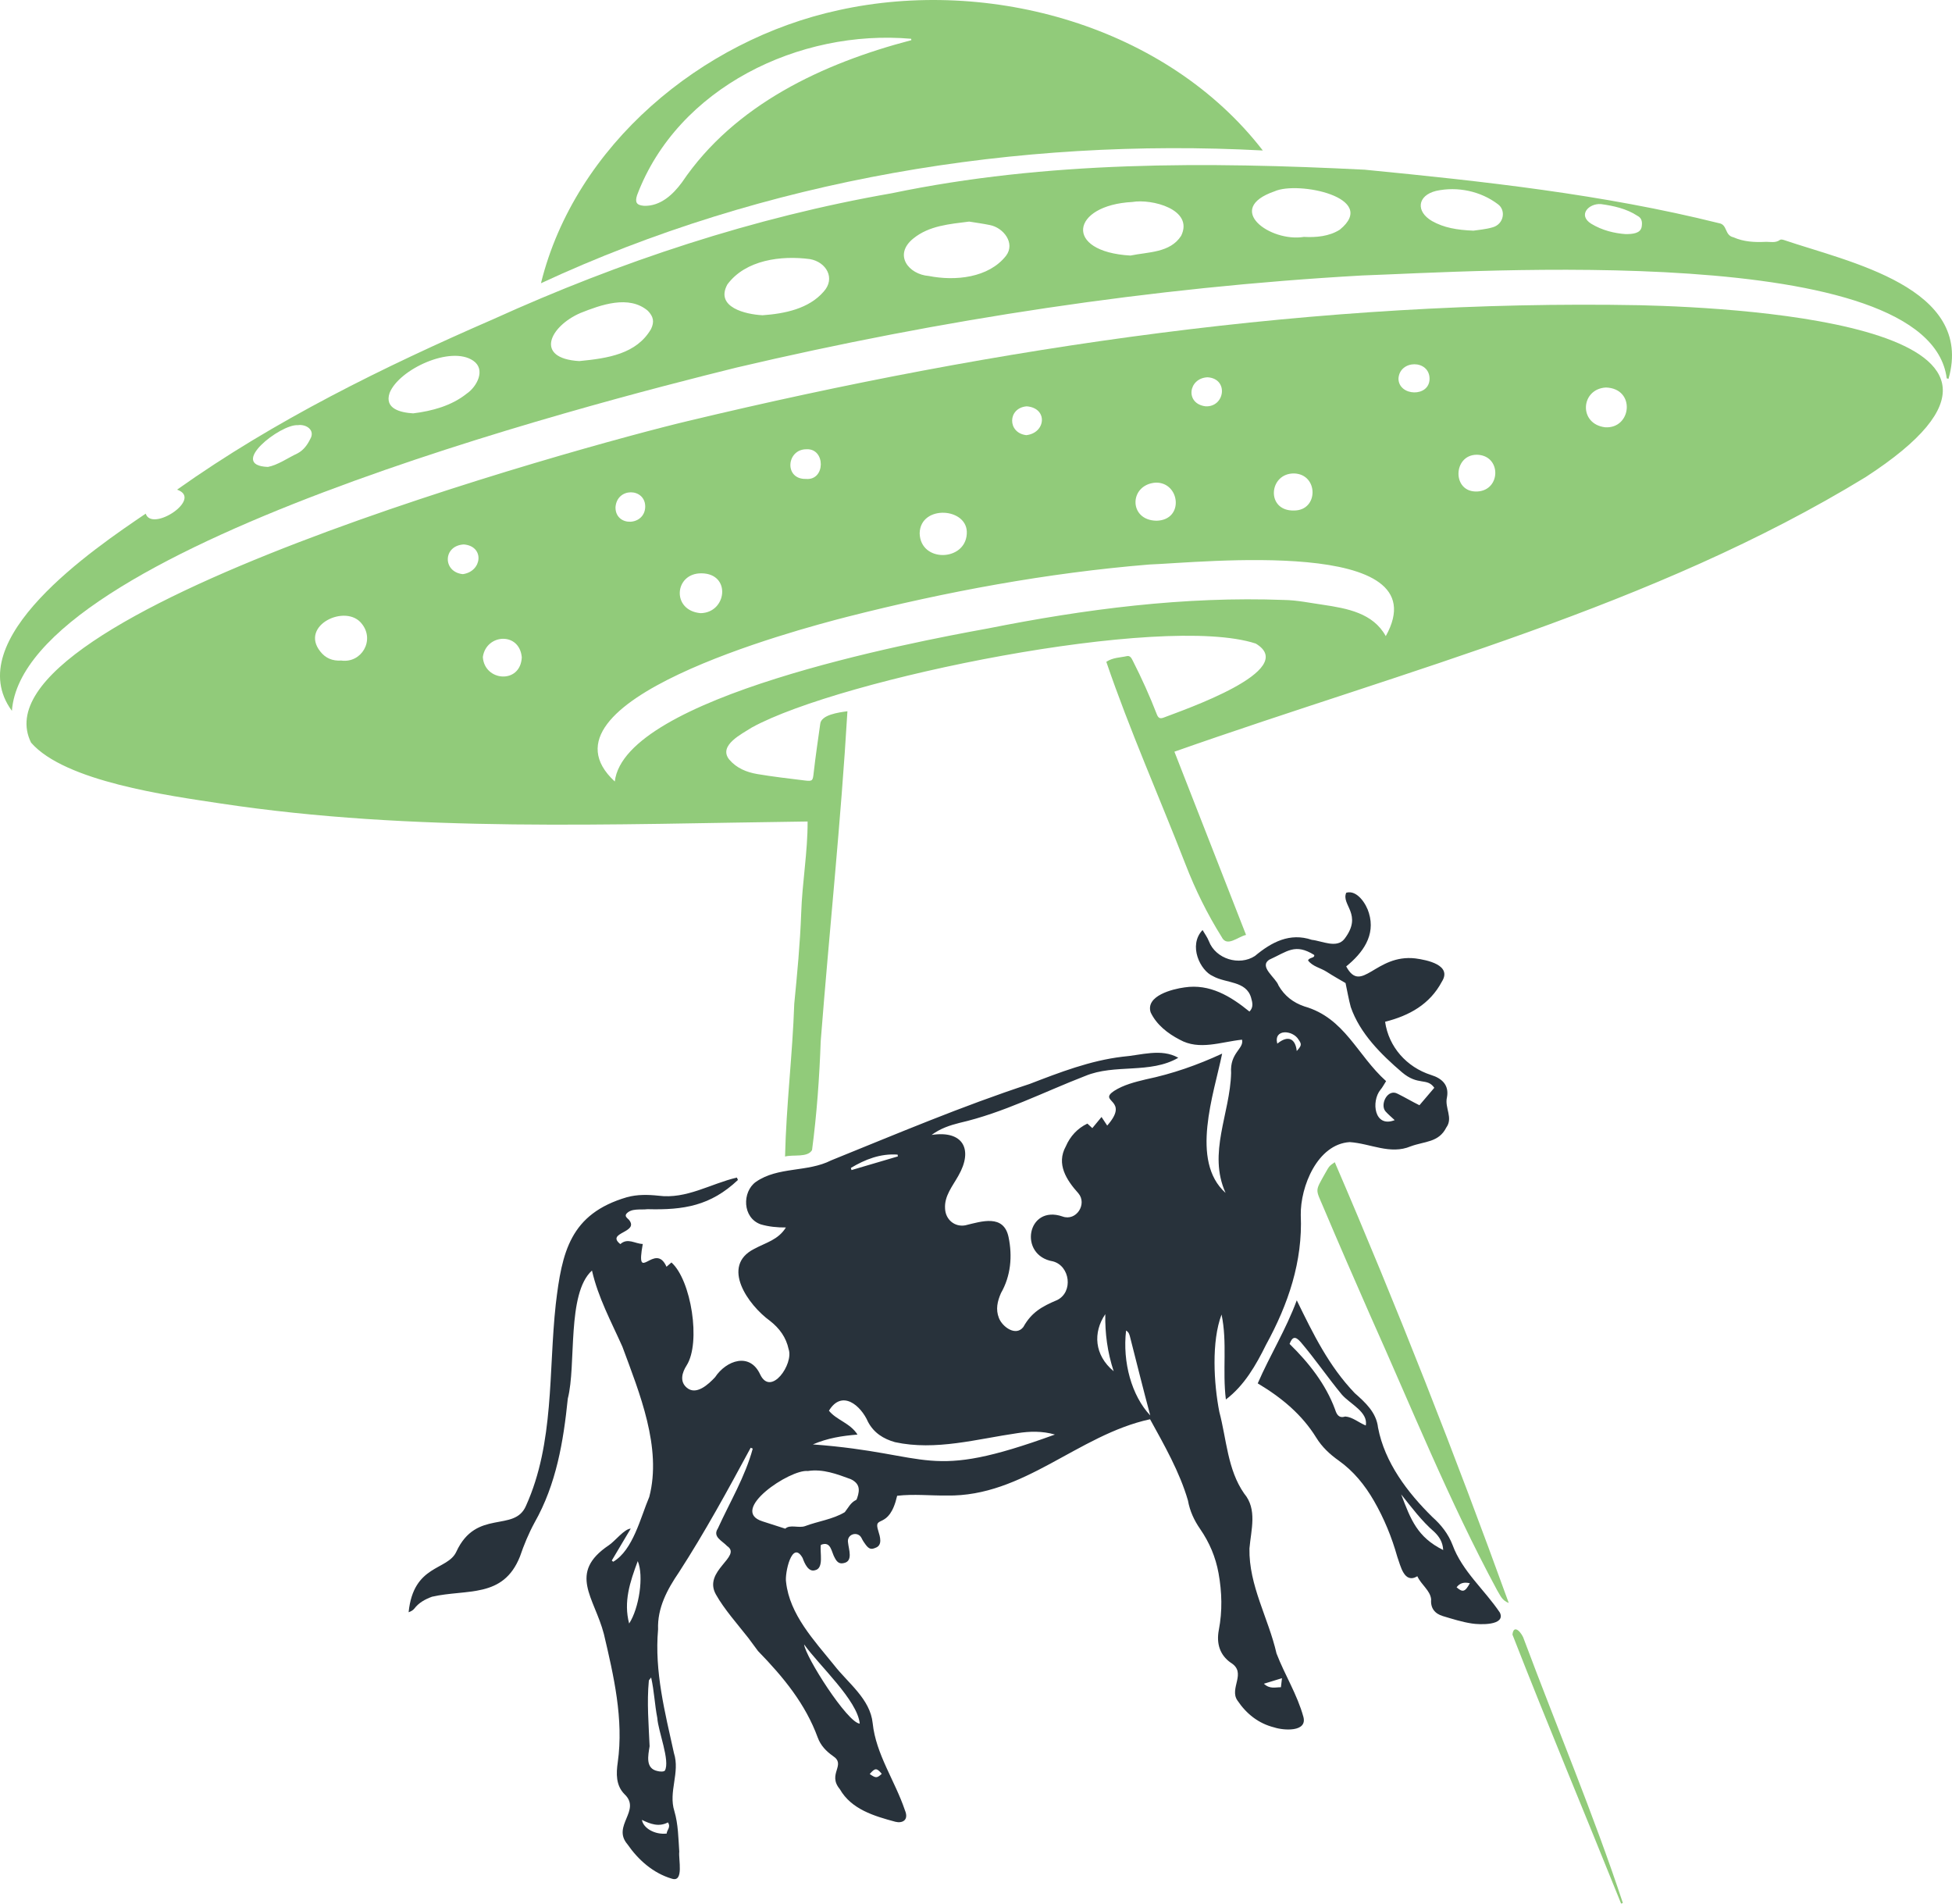
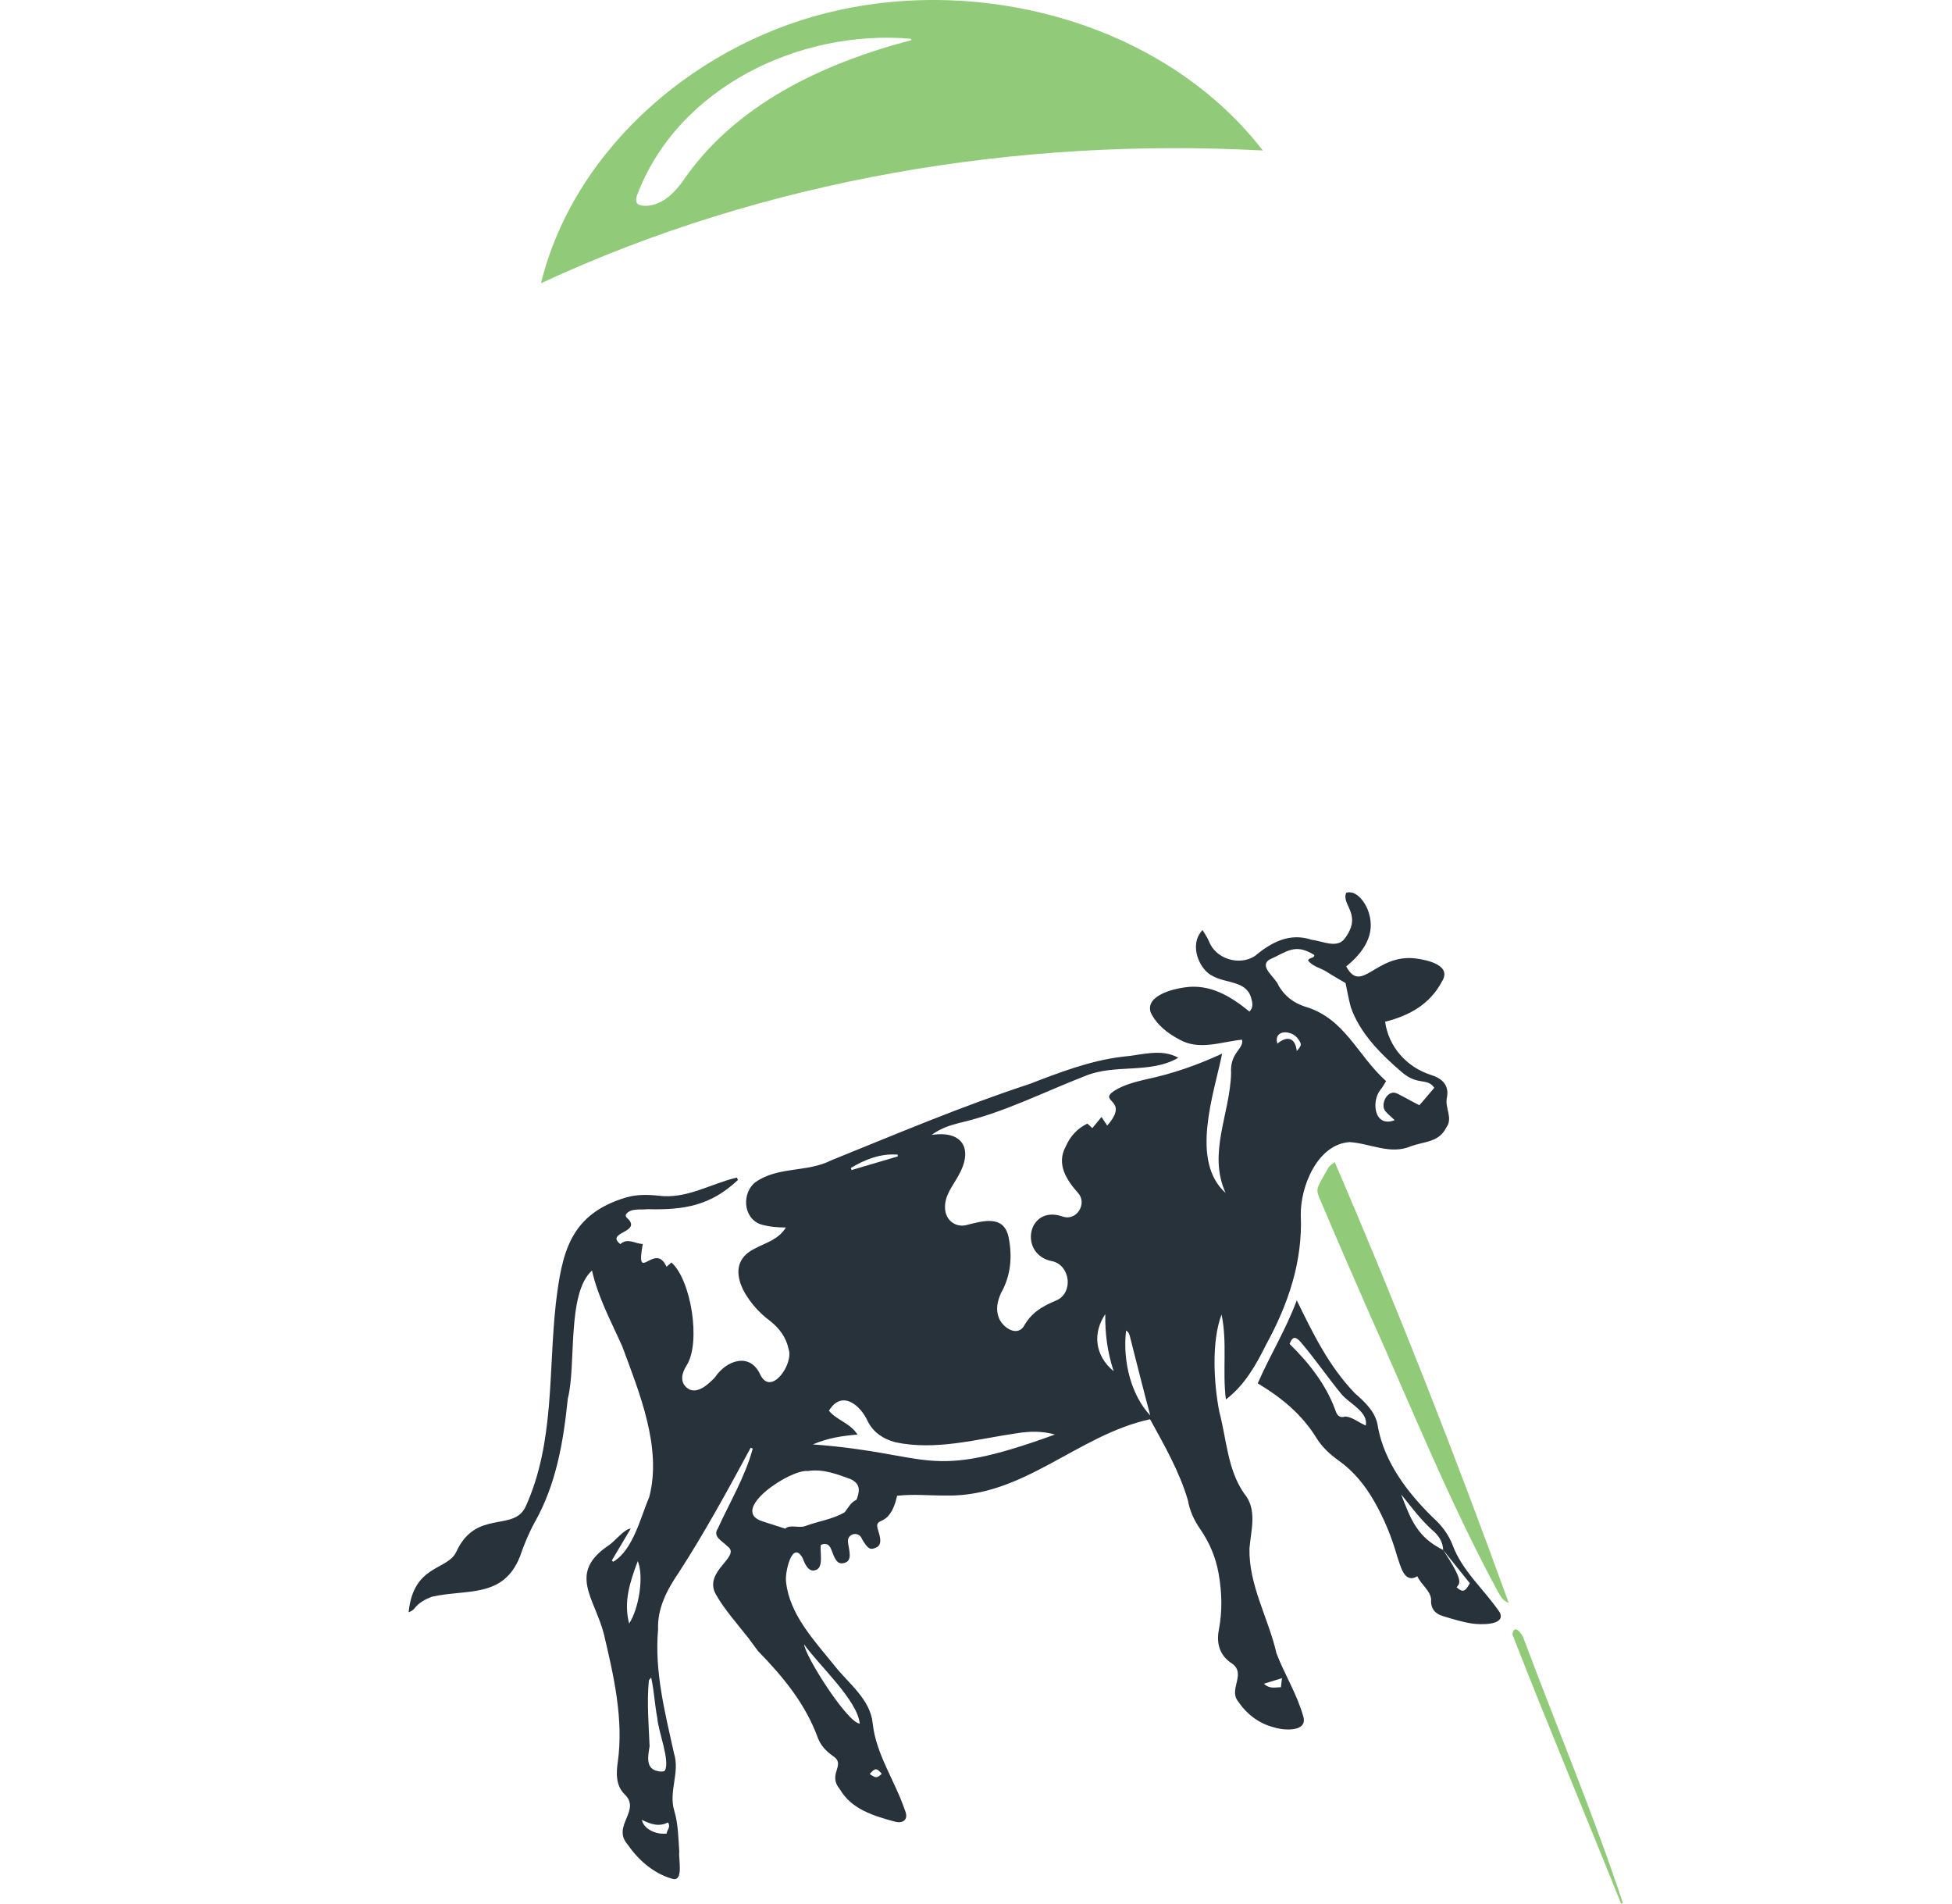
<svg xmlns="http://www.w3.org/2000/svg" width="360" height="351" viewBox="0 0 360 351" fill="none">
  <g clip-path="url(#clip0_32_7757)">
-     <path d="M216.593 138.603C221.044 149.983 225.417 161.165 229.805 172.386C228.271 172.727 226.267 174.715 225.31 172.768C222.647 168.518 220.449 164.05 218.639 159.374C213.797 146.915 208.354 134.684 204.032 122.03C205.257 121.217 206.595 121.262 207.831 120.979C208.408 120.846 208.69 121.359 208.913 121.821C210.55 125.044 212.041 128.334 213.345 131.704C213.586 132.307 213.854 132.593 214.569 132.33C218.171 130.931 239.788 123.575 231.592 118.665C214.413 113.037 155.125 125.109 138.679 134.128C136.817 135.331 132.434 137.436 134.474 140.029C135.829 141.636 137.682 142.387 139.662 142.725C142.552 143.216 145.471 143.543 148.382 143.906C149.887 144.093 149.901 143.955 150.068 142.464C150.403 139.477 150.849 136.502 151.266 133.524C151.395 131.787 154.687 131.364 156.288 131.143C155.093 151.436 152.943 171.703 151.36 191.986C151.124 198.677 150.637 205.448 149.763 212.06C148.942 213.485 146.31 212.847 144.784 213.246C144.998 203.833 146.161 194.508 146.482 185.095C147.027 179.538 147.557 173.984 147.76 168.402C147.94 162.77 148.977 157.023 148.942 151.473C112.857 151.929 76.425 153.553 40.631 148.143C31.078 146.7 11.969 144.108 5.729 136.931C-6.012 113.23 108.485 81.997 126.749 77.661C184.171 63.893 243.274 55.173 302.442 56.278C322.394 56.739 386.535 60.435 344.065 87.976C304.899 111.894 259.627 123.434 216.594 138.601L216.593 138.603ZM113.384 144.1C115.195 128.525 167.997 118.451 182.157 115.887C200.159 112.299 218.416 109.933 236.808 110.625C239.239 110.663 241.644 111.182 244.047 111.519C248.453 112.183 253.234 113.036 255.572 117.293C265.83 98.898 221.199 103.766 211.971 104.087C193.169 105.631 174.519 109.079 156.253 113.731C146.579 116.212 97.418 129.353 113.385 144.1H113.384ZM62.952 121.798C66.675 122.3 69.148 118.079 66.761 115.058C63.892 111.208 55.225 115.286 59.061 120.115C60.02 121.345 61.279 121.901 62.952 121.797V121.798ZM178.297 98.484C178.695 93.573 169.74 92.955 169.609 98.316C169.727 103.751 177.967 103.556 178.297 98.484ZM129.382 105.713C124.331 105.653 123.796 112.589 129.206 113.058C134.049 112.993 134.911 105.769 129.382 105.713ZM296.17 71.45C291.482 71.716 291.08 78.204 296.049 78.787C300.933 79.073 301.705 71.624 296.17 71.45ZM213.309 96.013C218.449 95.88 217.63 88.893 213.145 88.991C208.207 89.331 208.085 95.957 213.309 96.013ZM238.653 94.131C243.223 94.137 243.174 87.457 238.695 87.299C233.967 87.213 233.42 94.267 238.653 94.131ZM96.231 121.203C95.81 116.459 89.666 116.855 89.048 121.139C89.319 125.638 95.992 126.212 96.231 121.203ZM272.389 83.848C267.926 83.821 267.734 90.887 272.489 90.622C276.849 90.377 276.917 83.957 272.389 83.848ZM148.637 88.308C152.268 88.64 152.268 82.676 148.771 82.84C145.032 82.776 144.56 88.418 148.637 88.308ZM85.528 100.387C81.639 100.618 81.629 105.489 85.36 105.866C88.959 105.361 89.393 100.691 85.528 100.387ZM222.35 74.921C225.914 75.087 226.653 69.804 222.697 69.566C219.145 69.728 218.512 74.444 222.35 74.921ZM263.649 69.836C263.628 66.264 258.113 66.292 257.914 69.817C257.954 73.082 263.632 73.308 263.649 69.836ZM118.996 93.392C118.976 89.951 113.78 89.808 113.513 93.535C113.486 97.216 118.978 97.011 118.996 93.392ZM189.352 74.921C185.809 75.211 185.756 79.823 189.273 80.237C192.87 79.848 193.323 75.238 189.352 74.921Z" fill="#91CB7A" />
    <path d="M136.092 217.573C131.048 222.325 126.132 223.135 119.425 222.958C118.141 223.119 116.428 222.727 115.507 223.823C115.198 224.277 115.633 224.564 115.978 224.895C118.01 227.321 111.637 227.209 114.405 229.395C115.782 228.179 117.091 229.337 118.544 229.372C117.133 237.123 120.813 228.787 122.921 233.571C123.218 233.314 123.498 233.07 123.831 232.782C127.468 236.013 129.315 247.565 126.622 251.777C125.81 253.045 125.315 254.69 126.612 255.828C128.371 257.404 130.671 255.235 131.88 253.938C133.944 250.823 138.297 249.284 140.199 253.438C142.187 257.6 146.405 251.479 145.445 248.781C144.982 246.586 143.746 244.908 142.007 243.55C137.954 240.614 132.878 233.432 139.075 230.29C141.287 229.089 143.508 228.633 144.943 226.33C143.356 226.344 141.762 226.191 140.275 225.747C136.898 224.524 136.85 219.773 139.388 217.934C143.515 215.058 148.881 216.201 153.304 213.949C165.424 209.05 177.449 203.944 189.883 199.87C195.448 197.729 201.039 195.559 207.006 194.846C210.424 194.575 214.154 193.249 217.308 195.039C212.081 198.075 205.627 196.109 200.132 198.397C192.438 201.372 185.056 205.192 176.961 207.045C175.198 207.491 173.443 208.058 171.813 209.266C177.68 208.376 179.504 211.99 176.758 216.777C175.687 218.706 174.126 220.527 174.296 222.871C174.39 224.867 176.048 226.285 178.021 225.934C181.071 225.189 185.101 223.85 186.001 228.089C186.744 231.631 186.419 235.263 184.604 238.43C183.954 239.921 183.591 241.421 184.228 243.029C184.866 244.669 187.354 246.474 188.735 244.678C190.24 241.959 192.208 240.874 194.987 239.704C197.965 238.21 197.349 233.421 194.195 232.579C187.758 231.501 189.403 222.036 195.965 224.307C198.501 225.225 200.555 221.998 198.876 220.023C196.673 217.575 194.765 214.627 196.567 211.369C197.366 209.515 198.709 208.052 200.542 207.176C200.883 207.488 201.132 207.717 201.453 208.01C202.011 207.336 202.544 206.69 203.15 205.957C203.557 206.571 203.841 207 204.199 207.54C208.475 202.682 202.372 203.235 205.465 201.153C207.252 200.016 209.297 199.515 211.304 199.027C216.224 198.005 220.872 196.368 225.396 194.273C223.877 201.701 219.432 214.07 226.027 219.956C222.703 212.598 226.861 205.372 227.049 197.846C226.786 194.079 229.46 193.404 229.063 191.702C225.197 192.099 221.174 193.74 217.545 191.689C215.36 190.557 213.281 188.935 212.213 186.672C211.231 183.612 216.241 182.359 218.46 182.063C223.116 181.361 226.928 183.669 230.431 186.517C231.223 185.74 230.98 184.819 230.735 183.966C229.839 180.819 226.081 181.335 223.704 179.989C221.355 178.985 219.088 174.315 221.785 171.486C222.203 172.21 222.677 172.838 222.949 173.542C224.204 176.839 228.583 178.141 231.439 176.272C234.518 173.704 237.883 171.923 241.934 173.294C243.832 173.494 246.525 174.938 247.956 173.119C251.408 168.594 247.298 166.869 248.281 164.607C250.267 164.013 252.004 166.697 252.466 168.362C253.717 172.457 251.339 175.712 248.275 178.193C251.092 183.434 253.694 175.867 261.032 176.718C263.223 177.007 267.848 177.95 265.917 181.005C263.704 185.18 259.898 187.281 255.45 188.4C256.101 193.02 259.408 196.768 263.921 198.21C265.976 198.842 267.272 200.093 266.86 202.326C266.391 204.266 268.046 206.097 266.73 207.907C265.336 210.685 262.724 210.42 260.155 211.375C256.386 212.954 252.758 210.841 248.92 210.589C242.973 210.958 239.81 218.787 239.896 224.042C240.271 232.595 237.59 240.475 233.498 247.938C231.651 251.683 229.472 255.5 226.083 258.045C225.423 252.698 226.373 247.516 225.286 242.385C223.405 247.326 223.852 255.116 224.876 260.33C226.216 265.379 226.375 270.967 229.447 275.375C231.92 278.313 230.722 282.085 230.431 285.517C230.298 292.347 233.945 298.383 235.423 304.877C236.943 308.832 239.254 312.449 240.382 316.58C241.134 319.421 236.685 319.067 235.03 318.519C232.101 317.793 229.877 316.021 228.211 313.54C226.642 311.277 230.017 308.431 226.98 306.58C224.977 305.172 224.3 303.053 224.785 300.531C225.452 297.065 225.366 293.587 224.734 290.088C224.194 287.094 223.049 284.411 221.342 281.933C220.231 280.323 219.441 278.637 219.088 276.664C217.566 271.428 214.723 266.457 212.101 261.689C198.774 264.584 188.802 276 174.623 275.755C171.562 275.787 168.501 275.447 165.458 275.8C163.97 282.287 160.975 279.178 161.979 282.276C162.306 283.342 162.813 284.932 161.454 285.398C160.691 285.737 160.276 285.628 159.679 284.855C159.378 284.465 159.105 284.042 158.894 283.6C158.224 282.242 156.101 282.845 156.406 284.464C156.527 285.682 157.353 287.842 155.656 288.201C154.919 288.389 154.426 288.152 153.985 287.306C153.301 286.205 153.31 284.071 151.393 284.851C151.145 286.144 152.03 289.197 150.297 289.534C149.089 289.892 148.394 288.299 148.022 287.269C146.055 283.79 144.694 290.174 144.973 291.709C145.62 297.697 150.168 302.493 153.827 307.027C156.429 310.372 160.482 313.255 160.945 317.729C161.53 323.438 165.077 328.39 166.89 333.783C167.682 335.66 166.363 336.226 165.125 335.908C161.226 334.86 157.006 333.617 154.886 329.894C152.516 327.066 156.153 325.418 153.603 323.775C152.364 322.893 151.351 321.854 150.812 320.381C148.568 314.242 144.55 309.301 139.8 304.43L138 302C136.116 299.593 133.522 296.673 132.032 293.997C129.577 289.634 136.939 286.989 134.104 285.074C133.187 284.094 131.376 283.37 132.386 281.839C134.601 276.969 137.427 272.291 138.827 267.105C138.701 267.05 138.574 266.996 138.447 266.941C134.25 274.713 130.025 282.469 125.217 289.904C123.044 293.087 121.216 296.493 121.366 300.442C120.68 308.188 122.641 315.744 124.291 323.247C125.454 326.841 123.233 330.377 124.371 333.945C125.088 336.382 125.103 338.921 125.275 341.429C125.092 342.754 126.191 347.17 123.887 346.399C120.461 345.388 117.713 342.942 115.711 340.052C112.796 336.637 118.347 333.816 115.166 330.817C113.562 329.195 113.632 327.009 113.929 324.95C115.052 317.025 113.183 308.967 111.368 301.274C109.615 294.544 104.662 290.027 112.303 284.911C113.394 284.191 115.174 281.882 116.323 281.857C115.159 283.817 113.995 285.778 112.83 287.738C112.916 287.815 113.001 287.892 113.086 287.968C116.755 285.832 118.146 279.753 119.744 276.006C122.111 266.926 117.928 256.815 114.782 248.302C112.714 243.668 110.304 239.246 109.177 234.27C104.495 238.481 106.319 251.726 104.718 257.878C103.91 265.81 102.595 273.679 98.583 280.748C97.502 282.74 96.622 284.867 95.89 287.013C92.795 294.762 86.125 292.955 79.681 294.413C78.38 294.891 77.252 295.506 76.402 296.615C76.165 296.923 75.783 297.121 75.359 297.276C76.257 288.416 82.528 289.626 84.153 286.131C87.847 278.129 94.878 282.642 97.007 277.648C102.267 266.009 101.137 252.905 102.497 240.493C103.632 230.861 105.136 223.82 115.62 220.75C117.543 220.223 119.509 220.267 121.416 220.469C126.62 221.152 131.058 218.252 135.902 217.128L136.097 217.573H136.092ZM257.216 206.538C256.589 205.946 256.011 205.475 255.526 204.923C254.439 203.677 255.917 200.606 257.813 201.7C259.173 202.372 260.378 203.102 261.782 203.791C262.774 202.627 263.657 201.588 264.524 200.571C263.161 198.631 261.572 200.276 258.548 197.706C254.698 194.405 250.797 190.545 249.116 185.684C248.73 184.263 248.485 182.806 248.155 181.264C247.057 180.613 245.842 179.942 244.682 179.19C243.552 178.457 242.089 178.231 241.238 177.092C241.474 176.484 242.51 176.706 242.375 176.081C238.843 173.879 237.434 175.438 234.11 176.944C232.082 178.235 235.317 180.277 235.797 181.724C236.897 183.623 238.489 184.861 240.549 185.565C248.042 187.706 250.262 194.539 255.633 199.348C255.237 199.961 254.968 200.503 254.585 200.947C252.852 203.09 253.448 208.017 257.216 206.538ZM144.822 281.866C145.686 281.039 147.297 281.804 148.453 281.403C150.851 280.495 153.626 280.144 155.801 278.822C156.438 278.025 156.872 277.051 157.874 276.58C157.983 276.529 158.041 276.338 158.089 276.2C158.651 274.578 158.48 273.496 156.89 272.732C154.348 271.801 151.768 270.806 148.978 271.235C145.725 270.865 134.286 278.511 140.625 280.516C141.912 280.934 143.201 281.345 144.822 281.866ZM194.557 264.513C192.205 263.837 189.903 263.904 187.656 264.251C180.213 265.324 172.567 267.548 165.051 265.913C162.929 265.311 161.165 264.211 160.086 262.175C158.755 259.13 155.276 256.163 152.879 260.115C154.28 261.861 156.776 262.363 158.146 264.518C155.29 264.746 152.675 265.155 149.914 266.33C172.302 267.996 170.569 273.228 194.556 264.512L194.557 264.513ZM120.089 309.307C119.824 309.665 119.672 309.776 119.664 309.896C119.278 313.93 119.635 317.951 119.805 321.981C119.539 323.684 118.975 326.091 121.261 326.559C121.695 326.676 122.406 326.716 122.622 326.472C123.621 324.666 121.374 319.195 121.226 316.786C120.731 314.244 120.663 311.878 120.089 309.307ZM158.559 317.813C158.149 313.505 151.07 307.096 148.303 303.211C148.517 305.467 156.286 317.658 158.559 317.813ZM212.136 260.991C210.817 256.079 209.695 251.539 208.45 246.666C208.321 246.157 208.229 245.65 207.677 245.337C207 251.173 208.701 257.347 212.135 260.99L212.136 260.991ZM116.03 299.354C117.863 296.559 118.778 290.569 117.618 287.849C116.167 291.735 114.973 295.354 116.03 299.354ZM203.845 242.314C201.553 245.681 201.808 249.864 205.388 252.836C204.225 249.278 203.784 245.846 203.845 242.314ZM165.593 213.224C165.575 213.114 165.559 213.004 165.541 212.894C162.353 212.67 159.567 213.775 156.922 215.349C156.961 215.482 157.001 215.614 157.041 215.746C159.891 214.905 162.742 214.065 165.593 213.224ZM118.384 335.563C118.649 337.121 120.807 338.334 122.958 338.082C122.952 337.448 123.782 336.933 123.186 336.028C121.495 336.918 119.939 336.315 118.384 335.563ZM239.154 193.792C240.066 192.773 240.09 192.555 239.487 191.686C238.406 189.889 234.84 189.674 235.566 192.437C237.651 190.733 238.931 191.622 239.154 193.792ZM236.431 309.436C235.197 309.813 234.259 310.101 233.096 310.457C234.193 311.485 235.192 311.099 236.236 311.104C236.295 310.605 236.343 310.193 236.431 309.436ZM162.621 327.069C161.68 325.948 161.396 325.961 160.399 327.104C161.535 327.889 161.718 327.892 162.621 327.069Z" fill="#28323B" />
-     <path d="M359.029 69.769C355.757 44.275 271.547 50.105 251.218 50.793C212.347 52.985 173.756 58.868 135.875 67.763C108.672 74.487 4.383 101.281 2.196 131.072C-7.471 117.914 17.332 101.172 26.872 94.711C28.003 98.208 37.546 91.939 32.648 90.291C50.67 77.503 70.715 67.663 90.961 58.857C114.411 48.225 139.014 40.071 164.433 35.639C193.124 29.657 222.542 29.829 251.688 31.291C273.608 33.435 295.601 35.816 317.011 41.149C318.628 41.395 318.017 43.386 319.692 43.752C321.586 44.588 323.55 44.69 325.547 44.596C326.462 44.553 327.439 44.868 328.295 44.221C328.443 44.109 328.788 44.188 329.015 44.259C340.867 48.296 364.145 52.965 359.361 69.846C359.25 69.82 359.139 69.793 359.029 69.768V69.769ZM178.734 40.857C175.128 41.32 171.377 41.594 168.445 43.971C164.721 46.981 167.564 50.601 171.291 50.886C176.147 51.852 182.351 51.253 185.555 47.139C187.291 44.809 185.037 41.971 182.559 41.497C181.3 41.235 180.022 41.069 178.734 40.857V40.857ZM140.64 58.127C144.681 57.842 149.144 56.949 151.887 53.792C154.156 51.325 152.379 48.299 149.368 47.775C144.065 47.073 137.507 47.906 134.147 52.446C131.839 56.657 137.536 57.974 140.639 58.127H140.64ZM106.828 66.579C112.138 66.066 117.394 65.265 120.07 60.667C120.704 59.334 120.522 58.386 119.478 57.3C115.973 54.335 110.812 56.212 107.045 57.715C101.387 60.159 98.476 66.085 106.827 66.579H106.828ZM208.478 47.122C211.738 46.443 215.824 46.636 217.838 43.472C220.209 38.622 212.431 36.614 208.819 37.244C197.512 37.837 196.086 46.409 208.478 47.121V47.122ZM240.475 43.681C242.718 43.807 245.16 43.588 247.098 42.346C254.382 36.413 239.351 33.32 235.05 35.281C225.651 38.532 234.294 44.7 240.475 43.681ZM76.2 76.218C79.678 75.791 83.28 74.824 86.073 72.582C87.931 71.323 89.654 68.156 87.285 66.517C83.157 63.655 73.588 68.094 71.855 72.447C70.855 75.394 73.891 76.073 76.2 76.218ZM271.737 42.53C272.54 42.397 273.999 42.306 275.357 41.892C277.376 41.276 277.761 38.741 276.251 37.652C273.073 35.244 268.809 34.335 264.854 35.198C261.39 36.046 261.059 38.993 264.104 40.759C266.278 41.982 268.647 42.404 271.737 42.53ZM49.412 86.095C51.24 85.755 53.144 84.396 54.86 83.602C55.961 83.022 56.664 82.07 57.2 80.983C58.203 79.318 56.475 78.158 54.911 78.396C51.755 78.163 41.909 85.822 49.413 86.095H49.412ZM299.809 43.166C301.1 43.16 302.545 43.062 302.77 41.813C302.893 41.001 302.854 40.225 301.967 39.783C299.973 38.471 297.571 37.947 295.242 37.629C292.979 37.477 290.947 39.672 293.462 41.255C295.498 42.488 297.743 43.021 299.809 43.166H299.809Z" fill="#91CB7A" />
    <path d="M99.767 52.223C106.048 26.808 129.345 7.355 154.657 1.876C182.547 -4.282 215.175 4.821 232.896 27.747C187.535 25.336 141.088 33.029 99.767 52.224V52.223ZM168.08 7.405C168.067 7.32 168.054 7.235 168.041 7.15C147.467 5.342 124.976 16.126 117.494 35.989C117.072 37.318 117.387 37.839 118.791 37.952C121.797 38.038 124.111 35.892 125.79 33.597C135.468 19.284 151.758 11.675 168.08 7.405Z" fill="#91CB7A" />
-     <path d="M231.959 255.076C234.247 249.818 237.167 245.16 239.158 239.763C242.196 245.974 245.052 251.863 249.853 256.877C251.832 258.627 253.834 260.437 254.147 263.239C255.376 269.669 259.594 275.227 264.183 279.733C265.804 281.178 267.105 282.834 267.887 284.868C269.678 289.734 273.791 293.124 276.626 297.358C277.721 299.784 272.806 299.574 271.448 299.35C269.643 299.078 267.874 298.514 266.116 297.99C264.618 297.543 263.799 296.528 263.94 294.897C263.777 293.246 262.116 292.228 261.397 290.642C258.934 292.092 258.31 288.699 257.689 287.024C256.677 283.43 255.275 280.007 253.41 276.768C251.732 273.853 249.649 271.272 246.892 269.314C245.243 268.143 243.822 266.818 242.759 265.097C240.144 260.86 236.441 257.755 231.959 255.076ZM251.889 262.843C252.342 260.347 249.046 258.918 247.492 257.168C244.87 254.003 242.545 250.586 239.881 247.457C238.88 246.306 238.338 246.478 237.832 247.801C241.348 251.239 244.498 255.203 246.223 259.886C246.513 260.782 246.894 261.567 248.111 261.187C249.454 261.284 250.591 262.323 251.891 262.843H251.889ZM266.163 285.803C266.085 284.32 265.431 283.333 264.517 282.453C262.167 280.426 260.345 277.955 258.414 275.548C260.185 280.219 261.402 283.444 266.163 285.803V285.803ZM271.079 291.929C270.014 291.681 269.236 291.875 268.634 292.674C269.759 293.665 270.206 293.536 271.079 291.929Z" fill="#28323B" />
+     <path d="M231.959 255.076C234.247 249.818 237.167 245.16 239.158 239.763C242.196 245.974 245.052 251.863 249.853 256.877C251.832 258.627 253.834 260.437 254.147 263.239C255.376 269.669 259.594 275.227 264.183 279.733C265.804 281.178 267.105 282.834 267.887 284.868C269.678 289.734 273.791 293.124 276.626 297.358C277.721 299.784 272.806 299.574 271.448 299.35C269.643 299.078 267.874 298.514 266.116 297.99C264.618 297.543 263.799 296.528 263.94 294.897C263.777 293.246 262.116 292.228 261.397 290.642C258.934 292.092 258.31 288.699 257.689 287.024C256.677 283.43 255.275 280.007 253.41 276.768C251.732 273.853 249.649 271.272 246.892 269.314C245.243 268.143 243.822 266.818 242.759 265.097C240.144 260.86 236.441 257.755 231.959 255.076ZM251.889 262.843C252.342 260.347 249.046 258.918 247.492 257.168C244.87 254.003 242.545 250.586 239.881 247.457C238.88 246.306 238.338 246.478 237.832 247.801C241.348 251.239 244.498 255.203 246.223 259.886C246.513 260.782 246.894 261.567 248.111 261.187C249.454 261.284 250.591 262.323 251.891 262.843H251.889ZM266.163 285.803C266.085 284.32 265.431 283.333 264.517 282.453C262.167 280.426 260.345 277.955 258.414 275.548C260.185 280.219 261.402 283.444 266.163 285.803V285.803ZC270.014 291.681 269.236 291.875 268.634 292.674C269.759 293.665 270.206 293.536 271.079 291.929Z" fill="#28323B" />
    <path d="M246.168 214.298C257.684 241.034 268.348 268.204 278.256 295.572C276.961 295.064 276.744 294.232 276.104 293.212C267.233 276.758 260.262 259.39 252.62 242.36C249.734 235.784 246.854 229.203 244.059 222.588C242.608 219.157 242.485 219.758 244.425 216.289C245.161 214.974 245.171 214.98 246.168 214.297L246.168 214.298Z" fill="#91CB7A" />
    <path d="M298.975 351C292.329 334.46 285.41 317.983 278.934 301.393C279.188 299.222 280.787 301.245 281.075 302.325C287.129 318.507 293.875 334.499 299.298 350.886C299.19 350.924 299.083 350.961 298.975 350.999V351Z" fill="#91CB7A" />
  </g>
  <defs>
    <clipPath id="clip0_32_7757">
      <rect width="360" height="351" fill="white" />
    </clipPath>
  </defs>
</svg>